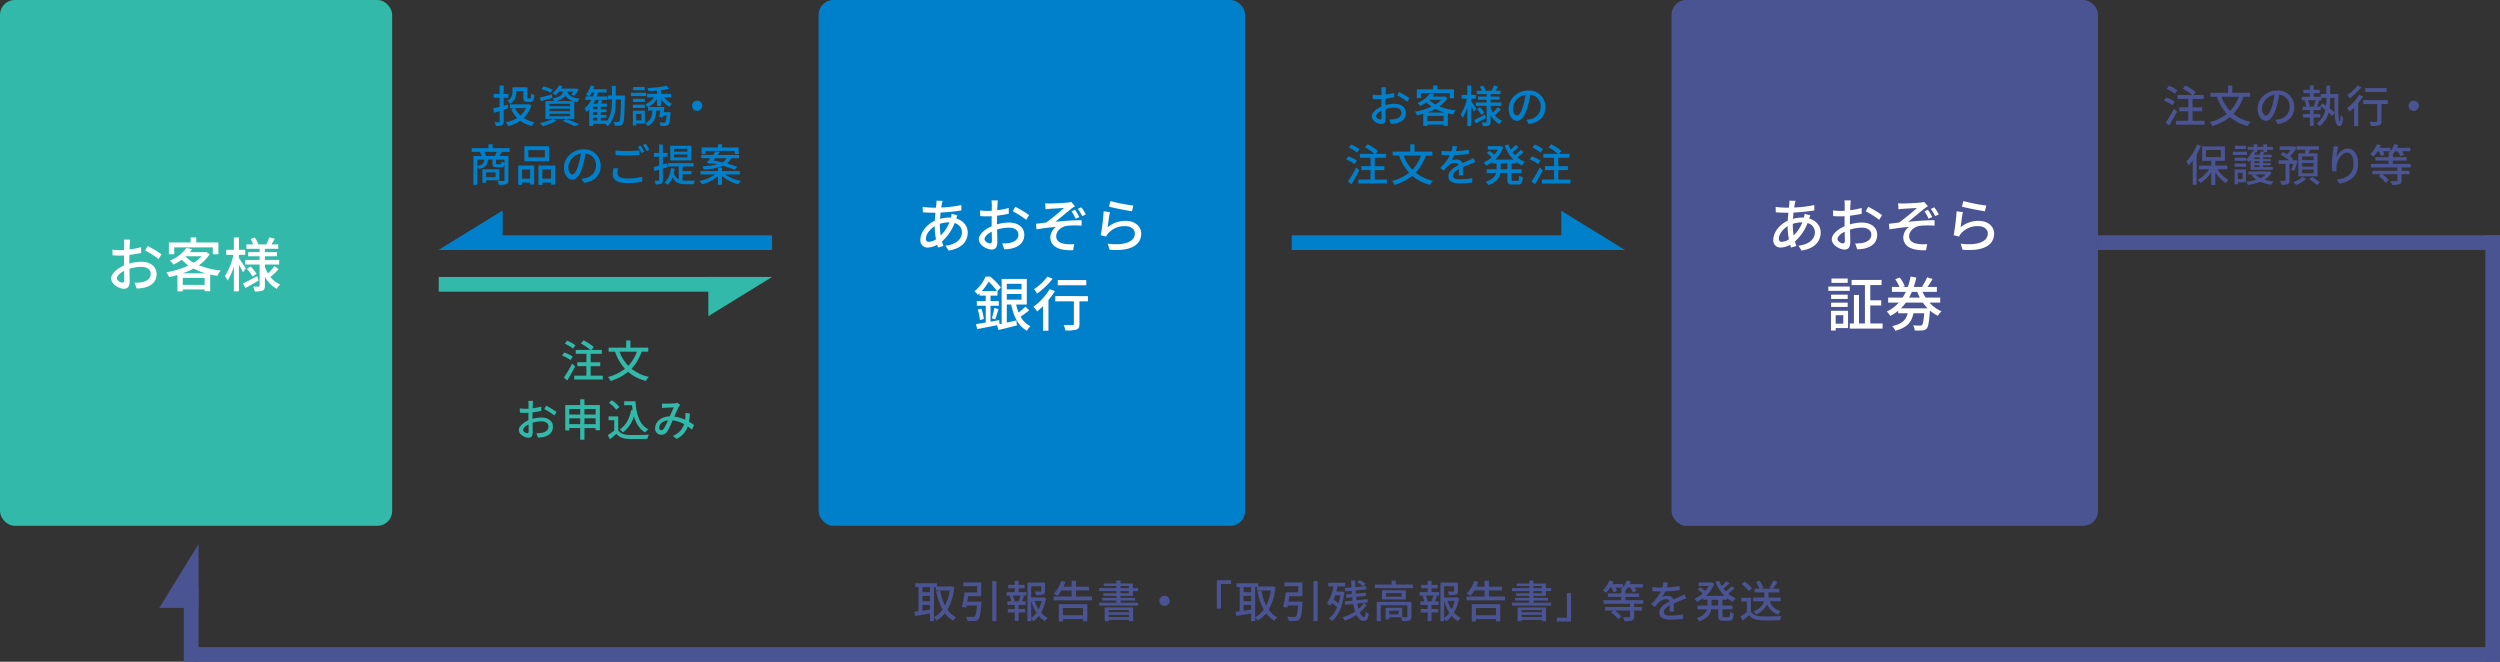
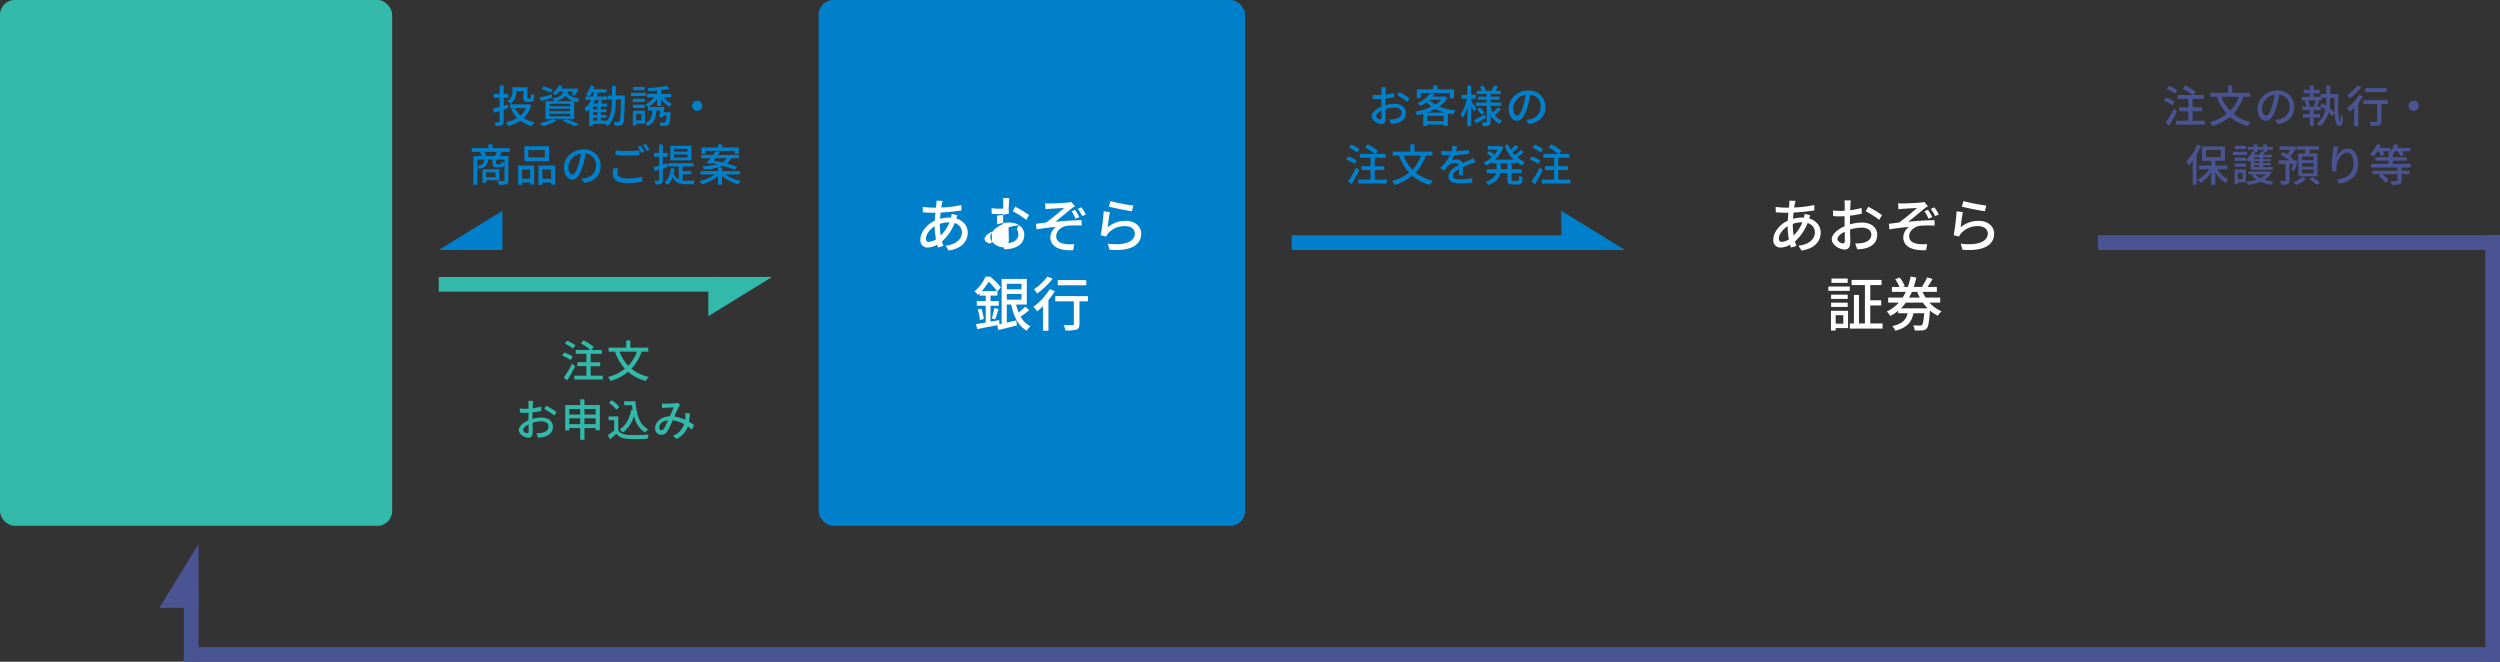
<svg xmlns="http://www.w3.org/2000/svg" width="1020" height="270" viewBox="0 0 1020 270">
  <rect x="0" y="0" width="1020" height="270" fill="#333333" stroke="none" />
  <defs>
    <style>.a,.g{fill:#32b9a9;}.b,.f{fill:#0080cb;}.c,.e{fill:#4b5493;}.d{fill:#fff;}.d,.e,.f,.g{stroke:rgba(0,0,0,0);}</style>
  </defs>
  <g transform="translate(-173 -483)">
    <rect class="a" width="160" height="214.531" rx="6" transform="translate(173 483)" />
    <rect class="b" width="174" height="214.531" rx="6" transform="translate(507 483)" />
-     <rect class="c" width="174" height="214.531" rx="6" transform="translate(855 483)" />
-     <path class="d" d="M6.912-1.7C6.1-1.7,4.7-2.52,4.7-3.456c0-.96,1.2-2.16,2.928-3,.024,1.536.072,2.9.072,3.648C7.7-2.016,7.416-1.7,6.912-1.7Zm2.856-8.568c0-.84.024-1.776.048-2.736a47.158,47.158,0,0,0,4.776-.792l-.048-2.352a28.9,28.9,0,0,1-4.68.912c.048-.84.072-1.608.1-2.184s.1-1.368.144-1.824H7.512a15.2,15.2,0,0,1,.144,1.872c0,.432-.024,1.3-.024,2.376-.576.024-1.128.048-1.632.048a23.593,23.593,0,0,1-3.144-.192l.072,2.3c.936.1,2.064.12,3.12.12.456,0,.984-.024,1.56-.072-.024.888-.024,1.776-.024,2.616v1.488C4.776-7.464,2.352-5.376,2.352-3.36c0,2.3,3.168,4.176,5.232,4.176,1.392,0,2.328-.72,2.328-3.24,0-.936-.072-2.928-.1-4.9a15.931,15.931,0,0,1,4.872-.792c2.16,0,3.816,1.008,3.816,2.832,0,2.016-1.752,3.072-3.744,3.432A15.9,15.9,0,0,1,11.9-1.68l.864,2.4a15.916,15.916,0,0,0,3-.336c3.5-.84,5.136-2.808,5.136-5.64C20.9-8.3,18.24-10.2,14.712-10.2a18.324,18.324,0,0,0-4.944.744ZM16.2-14.808a35.185,35.185,0,0,1,5.5,3.5l1.176-1.92a43.882,43.882,0,0,0-5.616-3.408Zm11.88-1.248H43.824v2.784H46.1v-4.8H37.08v-2.064H34.8v2.064H25.9v4.8H28.08ZM31.536-5.472a30.779,30.779,0,0,0,4.44-1.968A27.577,27.577,0,0,0,40.92-5.472Zm.048,4.7V-3.624h8.9V-.768Zm1.272-11.664H39.24A14.987,14.987,0,0,1,36-9.816a13.627,13.627,0,0,1-3.288-2.5Zm8.256-1.8-.408.1h-6.24q.5-.612.936-1.224l-2.352-.48a14.872,14.872,0,0,1-6.792,5.16,6.524,6.524,0,0,1,1.488,1.656,19.107,19.107,0,0,0,3.384-2.016,16.244,16.244,0,0,0,2.76,2.352,34.439,34.439,0,0,1-9,2.784,7.956,7.956,0,0,1,1.1,1.968c1.128-.24,2.28-.5,3.408-.84V1.872h2.184V1.1h8.9v.72h2.28V-4.992c.936.216,1.9.408,2.88.552a10.925,10.925,0,0,1,1.44-2.16,33.292,33.292,0,0,1-8.952-2.184,15.638,15.638,0,0,0,4.44-4.536Zm16.176,6.72c-.384-.624-2.16-3.312-2.808-4.176v-1.32h2.568v-2.064H54.48v-5.064H52.416v5.064H49.3v2.064h2.928A25.6,25.6,0,0,1,48.792-4.44a11.3,11.3,0,0,1,1.056,1.92,22.39,22.39,0,0,0,2.568-5.76V1.872H54.48V-9.048C55.1-7.92,55.8-6.624,56.112-5.88ZM61.92-4.344c-2.136,1.152-4.3,2.3-5.784,2.976L57.144.5C58.728-.36,60.7-1.464,62.5-2.52ZM57.72-7.3a19.754,19.754,0,0,1,2.328,3.12L61.68-5.3a18.208,18.208,0,0,0-2.424-3Zm9.72,3.24A30.18,30.18,0,0,0,70.68-7.2l-1.7-1.2a21.613,21.613,0,0,1-2.664,2.952,16.281,16.281,0,0,1-1.224-2.616V-9.072H70.9v-1.872H65.088v-1.488h4.9v-1.7h-4.9V-15.48h5.448v-1.8H67.728c.432-.672.912-1.488,1.392-2.3l-2.232-.6a20.356,20.356,0,0,1-1.248,2.9H62.112l.264-.1a12.149,12.149,0,0,0-1.392-2.712l-1.752.6a17.038,17.038,0,0,1,1.08,2.208h-2.76v1.8h5.376v1.344h-4.7v1.7h4.7v1.488h-5.88v1.872h5.88V-.456c0,.288-.1.384-.384.384-.312.024-1.3.024-2.232-.024a8.045,8.045,0,0,1,.6,2.016,8.375,8.375,0,0,0,3.264-.36c.7-.36.912-.936.912-2.016V-4.128A11.956,11.956,0,0,0,69.936.84a8.581,8.581,0,0,1,1.392-1.8A10.03,10.03,0,0,1,67.08-4.32Z" transform="translate(216 600)" />
-     <path class="d" d="M-37.536-9.672a12.359,12.359,0,0,1,3.768-.624h.144a15.542,15.542,0,0,1-3.552,5.352,24.771,24.771,0,0,1-.36-4.152ZM-42-2.328c-.84,0-1.224-.432-1.224-1.32,0-1.656,1.488-3.768,3.576-5.064A29.752,29.752,0,0,0-39.12-3.36,5.692,5.692,0,0,1-42-2.328Zm9.264-11.424A8.956,8.956,0,0,1-33-12.216a6.068,6.068,0,0,0-.672-.024,15.339,15.339,0,0,0-3.792.528c.072-.888.144-1.752.216-2.568a76.825,76.825,0,0,0,8.5-.864l-.024-2.208a44.9,44.9,0,0,1-8.208,1.008c.1-.576.192-1.128.288-1.584a11.137,11.137,0,0,1,.288-1.128l-2.5-.072a11.49,11.49,0,0,1-.048,1.248l-.168,1.608h-1.3a37.812,37.812,0,0,1-4.128-.312l.072,2.208c1.008.072,2.856.168,3.984.168h1.152c-.1,1.032-.192,2.136-.24,3.24-3.288,1.512-5.9,4.7-5.9,7.752A2.872,2.872,0,0,0-42.48,0a8.357,8.357,0,0,0,3.864-1.152c.1.408.216.792.336,1.152L-36.1-.648c-.192-.576-.384-1.2-.552-1.848a19.152,19.152,0,0,0,5.136-7.488,3.909,3.909,0,0,1,3,3.72c0,2.76-2.3,5.016-6.72,5.5l1.272,1.992c5.64-.888,7.8-3.984,7.8-7.368,0-2.688-1.8-4.848-4.68-5.712.144-.432.312-1.008.456-1.32ZM-17.088-1.7C-17.9-1.7-19.3-2.52-19.3-3.456c0-.96,1.2-2.16,2.928-3,.024,1.536.072,2.9.072,3.648C-16.3-2.016-16.584-1.7-17.088-1.7Zm2.856-8.568c0-.84.024-1.776.048-2.736A47.158,47.158,0,0,0-9.408-13.8l-.048-2.352a28.9,28.9,0,0,1-4.68.912c.048-.84.072-1.608.1-2.184s.1-1.368.144-1.824h-2.592a15.2,15.2,0,0,1,.144,1.872c0,.432-.024,1.3-.024,2.376-.576.024-1.128.048-1.632.048a23.593,23.593,0,0,1-3.144-.192l.072,2.3c.936.1,2.064.12,3.12.12.456,0,.984-.024,1.56-.072-.024.888-.024,1.776-.024,2.616v1.488c-2.808,1.224-5.232,3.312-5.232,5.328,0,2.3,3.168,4.176,5.232,4.176,1.392,0,2.328-.72,2.328-3.24,0-.936-.072-2.928-.1-4.9a15.931,15.931,0,0,1,4.872-.792C-7.152-8.112-5.5-7.1-5.5-5.28c0,2.016-1.752,3.072-3.744,3.432A15.9,15.9,0,0,1-12.1-1.68l.864,2.4a15.916,15.916,0,0,0,3-.336c3.5-.84,5.136-2.808,5.136-5.64C-3.1-8.3-5.76-10.2-9.288-10.2a18.324,18.324,0,0,0-4.944.744ZM-7.8-14.808a35.185,35.185,0,0,1,5.5,3.5l1.176-1.92a43.882,43.882,0,0,0-5.616-3.408Zm25.416-.6-1.44.624a18.641,18.641,0,0,1,1.68,3.024l1.512-.672A24.942,24.942,0,0,0,17.616-15.408Zm2.592-1.008-1.44.648a18.171,18.171,0,0,1,1.776,2.952l1.488-.7A24.049,24.049,0,0,0,20.208-16.416ZM5.448-18.072l.12,2.448c.6-.072,1.344-.144,1.968-.192.984-.072,4.584-.264,5.592-.336A87.742,87.742,0,0,1,5.808-10.2c-1.224.144-2.856.36-4.128.5L1.9-7.416c2.64-.456,5.592-.816,7.968-1.008A5.518,5.518,0,0,0,7.536-4.272c0,3.768,3.36,5.616,9.288,5.352l.48-2.472a19.117,19.117,0,0,1-3.48-.048C11.664-1.728,9.936-2.5,9.936-4.656c0-2.112,2.088-3.864,4.32-4.2A34.832,34.832,0,0,1,20.3-8.928V-11.16c-3.168,0-7.3.288-10.728.648,1.8-1.416,4.752-3.888,6.48-5.3a14.648,14.648,0,0,1,1.536-1.056L16.08-18.624a5.534,5.534,0,0,1-1.464.264c-1.392.168-6.1.384-7.1.384A18.345,18.345,0,0,1,5.448-18.072ZM31.464-16.68c1.824.48,7.056,1.56,9.384,1.872l.552-2.328a68.886,68.886,0,0,1-9.336-1.824Zm.384,2.232L29.3-14.784a88.366,88.366,0,0,1-1.2,9.768l2.208.528A5.437,5.437,0,0,1,31.1-5.76a8.918,8.918,0,0,1,7.008-2.976c2.28,0,3.912,1.224,3.912,2.976,0,3.144-3.72,5.112-11.064,4.176L31.7.888c9.264.768,12.912-2.3,12.912-6.6,0-2.808-2.448-5.184-6.312-5.184A11.472,11.472,0,0,0,30.936-8.3C31.128-9.768,31.536-12.96,31.848-14.448ZM-10.224,18.944h6v2.328h-6Zm6-4.152v2.256h-6V14.792Zm-16.2,2.952a22.323,22.323,0,0,0,2.808-3.816,27.536,27.536,0,0,1,3.36,3.816ZM-2.64,24.1A25.731,25.731,0,0,1-5.4,26.5,19.887,19.887,0,0,1-6.408,23.24h4.344V12.8H-12.336V31.088l-.864.168-.12-1.656c-1.176.216-2.376.432-3.552.648v-6.5h3.384v-1.92h-3.384V19.616h2.832v-1.8l1.368-1.584a28.358,28.358,0,0,0-4.32-4.368h-1.9a16.537,16.537,0,0,1-4.536,6,6.772,6.772,0,0,1,1.392,1.464c.24-.216.48-.432.7-.648v.936h2.52v2.208h-3.648v1.92h3.648v6.84c-1.512.264-2.88.48-3.984.648l.5,2.04c2.232-.432,5.232-1.008,8.136-1.584l.528,1.944c2.184-.5,4.944-1.2,7.536-1.848l-.216-2.064c-1.32.312-2.664.624-3.912.888V23.24h1.8c1.008,4.92,2.88,8.784,6.408,10.7A7.231,7.231,0,0,1-.576,32.1a9.137,9.137,0,0,1-4.008-3.912A38.435,38.435,0,0,0-1.1,25.592Zm-19.44,1.2a20.165,20.165,0,0,1,.888,4.3l1.584-.456a19.3,19.3,0,0,0-.984-4.224Zm7.128,3.984c.408-1.056.912-2.736,1.368-4.152l-1.7-.48a40.235,40.235,0,0,1-1.056,4.224ZM22.2,13.256H10.56v2.136H22.2ZM6.336,11.84A21.717,21.717,0,0,1,.864,17a10.2,10.2,0,0,1,1.272,1.8,31.674,31.674,0,0,0,6.336-6.072Zm.936,5.136a25.473,25.473,0,0,1-6.648,7.2,12.371,12.371,0,0,1,1.536,1.9,31.766,31.766,0,0,0,2.376-2.16V33.944H6.768V21.44a32.385,32.385,0,0,0,2.616-3.672Zm15.6,2.832H9.552v2.136h7.584V31.16c0,.336-.144.456-.6.456-.432.024-2.04.024-3.576-.024a8.953,8.953,0,0,1,.72,2.232,15,15,0,0,0,4.536-.36c.912-.36,1.2-1.008,1.2-2.28v-9.24h3.456Z" transform="translate(594 584)" />
+     <path class="d" d="M-37.536-9.672a12.359,12.359,0,0,1,3.768-.624h.144a15.542,15.542,0,0,1-3.552,5.352,24.771,24.771,0,0,1-.36-4.152ZM-42-2.328c-.84,0-1.224-.432-1.224-1.32,0-1.656,1.488-3.768,3.576-5.064A29.752,29.752,0,0,0-39.12-3.36,5.692,5.692,0,0,1-42-2.328Zm9.264-11.424A8.956,8.956,0,0,1-33-12.216a6.068,6.068,0,0,0-.672-.024,15.339,15.339,0,0,0-3.792.528c.072-.888.144-1.752.216-2.568a76.825,76.825,0,0,0,8.5-.864l-.024-2.208a44.9,44.9,0,0,1-8.208,1.008c.1-.576.192-1.128.288-1.584a11.137,11.137,0,0,1,.288-1.128l-2.5-.072a11.49,11.49,0,0,1-.048,1.248l-.168,1.608h-1.3a37.812,37.812,0,0,1-4.128-.312l.072,2.208c1.008.072,2.856.168,3.984.168h1.152c-.1,1.032-.192,2.136-.24,3.24-3.288,1.512-5.9,4.7-5.9,7.752A2.872,2.872,0,0,0-42.48,0a8.357,8.357,0,0,0,3.864-1.152c.1.408.216.792.336,1.152L-36.1-.648c-.192-.576-.384-1.2-.552-1.848a19.152,19.152,0,0,0,5.136-7.488,3.909,3.909,0,0,1,3,3.72c0,2.76-2.3,5.016-6.72,5.5l1.272,1.992c5.64-.888,7.8-3.984,7.8-7.368,0-2.688-1.8-4.848-4.68-5.712.144-.432.312-1.008.456-1.32ZM-17.088-1.7C-17.9-1.7-19.3-2.52-19.3-3.456c0-.96,1.2-2.16,2.928-3,.024,1.536.072,2.9.072,3.648C-16.3-2.016-16.584-1.7-17.088-1.7Zm2.856-8.568c0-.84.024-1.776.048-2.736A47.158,47.158,0,0,0-9.408-13.8l-.048-2.352c.048-.84.072-1.608.1-2.184s.1-1.368.144-1.824h-2.592a15.2,15.2,0,0,1,.144,1.872c0,.432-.024,1.3-.024,2.376-.576.024-1.128.048-1.632.048a23.593,23.593,0,0,1-3.144-.192l.072,2.3c.936.1,2.064.12,3.12.12.456,0,.984-.024,1.56-.072-.024.888-.024,1.776-.024,2.616v1.488c-2.808,1.224-5.232,3.312-5.232,5.328,0,2.3,3.168,4.176,5.232,4.176,1.392,0,2.328-.72,2.328-3.24,0-.936-.072-2.928-.1-4.9a15.931,15.931,0,0,1,4.872-.792C-7.152-8.112-5.5-7.1-5.5-5.28c0,2.016-1.752,3.072-3.744,3.432A15.9,15.9,0,0,1-12.1-1.68l.864,2.4a15.916,15.916,0,0,0,3-.336c3.5-.84,5.136-2.808,5.136-5.64C-3.1-8.3-5.76-10.2-9.288-10.2a18.324,18.324,0,0,0-4.944.744ZM-7.8-14.808a35.185,35.185,0,0,1,5.5,3.5l1.176-1.92a43.882,43.882,0,0,0-5.616-3.408Zm25.416-.6-1.44.624a18.641,18.641,0,0,1,1.68,3.024l1.512-.672A24.942,24.942,0,0,0,17.616-15.408Zm2.592-1.008-1.44.648a18.171,18.171,0,0,1,1.776,2.952l1.488-.7A24.049,24.049,0,0,0,20.208-16.416ZM5.448-18.072l.12,2.448c.6-.072,1.344-.144,1.968-.192.984-.072,4.584-.264,5.592-.336A87.742,87.742,0,0,1,5.808-10.2c-1.224.144-2.856.36-4.128.5L1.9-7.416c2.64-.456,5.592-.816,7.968-1.008A5.518,5.518,0,0,0,7.536-4.272c0,3.768,3.36,5.616,9.288,5.352l.48-2.472a19.117,19.117,0,0,1-3.48-.048C11.664-1.728,9.936-2.5,9.936-4.656c0-2.112,2.088-3.864,4.32-4.2A34.832,34.832,0,0,1,20.3-8.928V-11.16c-3.168,0-7.3.288-10.728.648,1.8-1.416,4.752-3.888,6.48-5.3a14.648,14.648,0,0,1,1.536-1.056L16.08-18.624a5.534,5.534,0,0,1-1.464.264c-1.392.168-6.1.384-7.1.384A18.345,18.345,0,0,1,5.448-18.072ZM31.464-16.68c1.824.48,7.056,1.56,9.384,1.872l.552-2.328a68.886,68.886,0,0,1-9.336-1.824Zm.384,2.232L29.3-14.784a88.366,88.366,0,0,1-1.2,9.768l2.208.528A5.437,5.437,0,0,1,31.1-5.76a8.918,8.918,0,0,1,7.008-2.976c2.28,0,3.912,1.224,3.912,2.976,0,3.144-3.72,5.112-11.064,4.176L31.7.888c9.264.768,12.912-2.3,12.912-6.6,0-2.808-2.448-5.184-6.312-5.184A11.472,11.472,0,0,0,30.936-8.3C31.128-9.768,31.536-12.96,31.848-14.448ZM-10.224,18.944h6v2.328h-6Zm6-4.152v2.256h-6V14.792Zm-16.2,2.952a22.323,22.323,0,0,0,2.808-3.816,27.536,27.536,0,0,1,3.36,3.816ZM-2.64,24.1A25.731,25.731,0,0,1-5.4,26.5,19.887,19.887,0,0,1-6.408,23.24h4.344V12.8H-12.336V31.088l-.864.168-.12-1.656c-1.176.216-2.376.432-3.552.648v-6.5h3.384v-1.92h-3.384V19.616h2.832v-1.8l1.368-1.584a28.358,28.358,0,0,0-4.32-4.368h-1.9a16.537,16.537,0,0,1-4.536,6,6.772,6.772,0,0,1,1.392,1.464c.24-.216.48-.432.7-.648v.936h2.52v2.208h-3.648v1.92h3.648v6.84c-1.512.264-2.88.48-3.984.648l.5,2.04c2.232-.432,5.232-1.008,8.136-1.584l.528,1.944c2.184-.5,4.944-1.2,7.536-1.848l-.216-2.064c-1.32.312-2.664.624-3.912.888V23.24h1.8c1.008,4.92,2.88,8.784,6.408,10.7A7.231,7.231,0,0,1-.576,32.1a9.137,9.137,0,0,1-4.008-3.912A38.435,38.435,0,0,0-1.1,25.592Zm-19.44,1.2a20.165,20.165,0,0,1,.888,4.3l1.584-.456a19.3,19.3,0,0,0-.984-4.224Zm7.128,3.984c.408-1.056.912-2.736,1.368-4.152l-1.7-.48a40.235,40.235,0,0,1-1.056,4.224ZM22.2,13.256H10.56v2.136H22.2ZM6.336,11.84A21.717,21.717,0,0,1,.864,17a10.2,10.2,0,0,1,1.272,1.8,31.674,31.674,0,0,0,6.336-6.072Zm.936,5.136a25.473,25.473,0,0,1-6.648,7.2,12.371,12.371,0,0,1,1.536,1.9,31.766,31.766,0,0,0,2.376-2.16V33.944H6.768V21.44a32.385,32.385,0,0,0,2.616-3.672Zm15.6,2.832H9.552v2.136h7.584V31.16c0,.336-.144.456-.6.456-.432.024-2.04.024-3.576-.024a8.953,8.953,0,0,1,.72,2.232,15,15,0,0,0,4.536-.36c.912-.36,1.2-1.008,1.2-2.28v-9.24h3.456Z" transform="translate(594 584)" />
    <path class="d" d="M-37.536-9.672a12.359,12.359,0,0,1,3.768-.624h.144a15.542,15.542,0,0,1-3.552,5.352,24.771,24.771,0,0,1-.36-4.152ZM-42-2.328c-.84,0-1.224-.432-1.224-1.32,0-1.656,1.488-3.768,3.576-5.064A29.752,29.752,0,0,0-39.12-3.36,5.692,5.692,0,0,1-42-2.328Zm9.264-11.424A8.956,8.956,0,0,1-33-12.216a6.068,6.068,0,0,0-.672-.024,15.339,15.339,0,0,0-3.792.528c.072-.888.144-1.752.216-2.568a76.825,76.825,0,0,0,8.5-.864l-.024-2.208a44.9,44.9,0,0,1-8.208,1.008c.1-.576.192-1.128.288-1.584a11.137,11.137,0,0,1,.288-1.128l-2.5-.072a11.49,11.49,0,0,1-.048,1.248l-.168,1.608h-1.3a37.812,37.812,0,0,1-4.128-.312l.072,2.208c1.008.072,2.856.168,3.984.168h1.152c-.1,1.032-.192,2.136-.24,3.24-3.288,1.512-5.9,4.7-5.9,7.752A2.872,2.872,0,0,0-42.48,0a8.357,8.357,0,0,0,3.864-1.152c.1.408.216.792.336,1.152L-36.1-.648c-.192-.576-.384-1.2-.552-1.848a19.152,19.152,0,0,0,5.136-7.488,3.909,3.909,0,0,1,3,3.72c0,2.76-2.3,5.016-6.72,5.5l1.272,1.992c5.64-.888,7.8-3.984,7.8-7.368,0-2.688-1.8-4.848-4.68-5.712.144-.432.312-1.008.456-1.32ZM-17.088-1.7C-17.9-1.7-19.3-2.52-19.3-3.456c0-.96,1.2-2.16,2.928-3,.024,1.536.072,2.9.072,3.648C-16.3-2.016-16.584-1.7-17.088-1.7Zm2.856-8.568c0-.84.024-1.776.048-2.736A47.158,47.158,0,0,0-9.408-13.8l-.048-2.352a28.9,28.9,0,0,1-4.68.912c.048-.84.072-1.608.1-2.184s.1-1.368.144-1.824h-2.592a15.2,15.2,0,0,1,.144,1.872c0,.432-.024,1.3-.024,2.376-.576.024-1.128.048-1.632.048a23.593,23.593,0,0,1-3.144-.192l.072,2.3c.936.1,2.064.12,3.12.12.456,0,.984-.024,1.56-.072-.024.888-.024,1.776-.024,2.616v1.488c-2.808,1.224-5.232,3.312-5.232,5.328,0,2.3,3.168,4.176,5.232,4.176,1.392,0,2.328-.72,2.328-3.24,0-.936-.072-2.928-.1-4.9a15.931,15.931,0,0,1,4.872-.792C-7.152-8.112-5.5-7.1-5.5-5.28c0,2.016-1.752,3.072-3.744,3.432A15.9,15.9,0,0,1-12.1-1.68l.864,2.4a15.916,15.916,0,0,0,3-.336c3.5-.84,5.136-2.808,5.136-5.64C-3.1-8.3-5.76-10.2-9.288-10.2a18.324,18.324,0,0,0-4.944.744ZM-7.8-14.808a35.185,35.185,0,0,1,5.5,3.5l1.176-1.92a43.882,43.882,0,0,0-5.616-3.408Zm25.416-.6-1.44.624a18.641,18.641,0,0,1,1.68,3.024l1.512-.672A24.942,24.942,0,0,0,17.616-15.408Zm2.592-1.008-1.44.648a18.171,18.171,0,0,1,1.776,2.952l1.488-.7A24.049,24.049,0,0,0,20.208-16.416ZM5.448-18.072l.12,2.448c.6-.072,1.344-.144,1.968-.192.984-.072,4.584-.264,5.592-.336A87.742,87.742,0,0,1,5.808-10.2c-1.224.144-2.856.36-4.128.5L1.9-7.416c2.64-.456,5.592-.816,7.968-1.008A5.518,5.518,0,0,0,7.536-4.272c0,3.768,3.36,5.616,9.288,5.352l.48-2.472a19.117,19.117,0,0,1-3.48-.048C11.664-1.728,9.936-2.5,9.936-4.656c0-2.112,2.088-3.864,4.32-4.2A34.832,34.832,0,0,1,20.3-8.928V-11.16c-3.168,0-7.3.288-10.728.648,1.8-1.416,4.752-3.888,6.48-5.3a14.648,14.648,0,0,1,1.536-1.056L16.08-18.624a5.534,5.534,0,0,1-1.464.264c-1.392.168-6.1.384-7.1.384A18.345,18.345,0,0,1,5.448-18.072ZM31.464-16.68c1.824.48,7.056,1.56,9.384,1.872l.552-2.328a68.886,68.886,0,0,1-9.336-1.824Zm.384,2.232L29.3-14.784a88.366,88.366,0,0,1-1.2,9.768l2.208.528A5.437,5.437,0,0,1,31.1-5.76a8.918,8.918,0,0,1,7.008-2.976c2.28,0,3.912,1.224,3.912,2.976,0,3.144-3.72,5.112-11.064,4.176L31.7.888c9.264.768,12.912-2.3,12.912-6.6,0-2.808-2.448-5.184-6.312-5.184A11.472,11.472,0,0,0,30.936-8.3C31.128-9.768,31.536-12.96,31.848-14.448Zm-46.992,27.1h-6.624v1.752h6.624Zm-1.8,14.952v3.456h-3.1V27.608Zm1.944-1.8h-6.96v8.064h1.92V32.84H-15Zm-6.912-1.584h6.768V22.5h-6.768Zm6.768-4.992h-6.768V20.96h6.768Zm-7.9-1.56H-14.3V15.9H-23.04Zm17.112,13.3V23.624h4.464V21.512H-5.928V15.32H-1.32V13.208H-13.536V15.32h5.424V30.968h-2.424V19.328H-12.6v11.64h-1.68V33.08H-.912V30.968ZM6.576,24.8a18.443,18.443,0,0,0,2.016-2.328h6.936a20.207,20.207,0,0,0,1.92,2.328Zm6.648-6.72a19.058,19.058,0,0,0,1.08,2.352H9.888c.432-.768.792-1.536,1.152-2.352Zm9.384,4.392v-2.04H16.68a17.074,17.074,0,0,1-1.272-2.352H21.24V16.064H17.424a32.956,32.956,0,0,0,2.064-3.24l-2.208-.672a21.8,21.8,0,0,1-2.064,3.72l.576.192H11.808a38.774,38.774,0,0,0,1.056-3.816l-2.328-.432a30.671,30.671,0,0,1-1.128,4.248H7.272l.864-.336a14.853,14.853,0,0,0-2.04-3.48l-1.848.672a16.412,16.412,0,0,1,1.728,3.144H2.9V18.08H8.568a20.251,20.251,0,0,1-1.3,2.352h-5.9v2.04H5.712A15.78,15.78,0,0,1,.816,26.1a9.17,9.17,0,0,1,1.416,1.8,17.13,17.13,0,0,0,3.24-2.112v1.032h3.84c-.576,2.472-1.92,4.248-6.288,5.232a6.578,6.578,0,0,1,1.272,1.9c5.064-1.368,6.72-3.744,7.368-7.128H16.08c-.24,3.072-.528,4.416-.912,4.776-.216.216-.432.24-.864.24-.456,0-1.584,0-2.76-.1a5.086,5.086,0,0,1,.672,2.088A25.852,25.852,0,0,0,15.36,33.8a2.372,2.372,0,0,0,1.728-.768c.648-.7,1.008-2.64,1.32-7.32v-.024a13.778,13.778,0,0,0,3.24,2.136,8.259,8.259,0,0,1,1.488-1.8,14.181,14.181,0,0,1-4.9-3.552Z" transform="translate(942 584)" />
    <path class="e" d="M-49.68-13.122a12.532,12.532,0,0,0-3.42-1.872L-54-13.77a14.664,14.664,0,0,1,3.33,2Zm-1.08,4.608a14.664,14.664,0,0,0-3.492-1.674l-.864,1.278A15.422,15.422,0,0,1-51.66-7.092Zm-.252,2.88A50.917,50.917,0,0,1-54.4.072l1.422,1.116c1.062-1.692,2.25-3.834,3.186-5.706Zm7.56,4.9v-3.87h3.906v-1.6h-3.906V-9.648H-38.9v-1.584h-4.248l.972-1.17a18.375,18.375,0,0,0-4.194-2.736l-1.08,1.278a19.1,19.1,0,0,1,3.834,2.628h-5.922v1.584h4.356V-6.21h-3.708v1.6h3.708v3.87h-4.968v1.6H-38.5v-1.6Zm18.864-9.792A15.926,15.926,0,0,1-28.1-4.77a16.32,16.32,0,0,1-3.582-5.76Zm4.644,0v-1.62h-7.29V-15.1h-1.71v2.952h-7.182v1.62h2.61a20.413,20.413,0,0,0,4.05,7A18.715,18.715,0,0,1-36.4-.18a8.737,8.737,0,0,1,1.062,1.638,20.736,20.736,0,0,0,7.146-3.744,17.616,17.616,0,0,0,7.272,3.708A9.064,9.064,0,0,1-19.71-.234a16.8,16.8,0,0,1-7.074-3.348,19.322,19.322,0,0,0,4.158-6.948Zm6.48,7.686c-.72,0-1.638-.936-1.638-2.988a5.975,5.975,0,0,1,5.076-5.508A24.7,24.7,0,0,1-11-6.75C-11.826-4-12.69-2.844-13.464-2.844ZM-8.676.594c4.356-.612,6.75-3.2,6.75-6.93a6.606,6.606,0,0,0-7-6.732c-4.464,0-7.974,3.438-7.974,7.4C-16.9-2.7-15.282-.7-13.518-.7c1.782,0,3.258-2.034,4.338-5.67a40.8,40.8,0,0,0,1.062-5A4.714,4.714,0,0,1-3.834-6.408,5.12,5.12,0,0,1-8.154-1.35,10.094,10.094,0,0,1-9.738-1.1ZM11.178-9.684a25.526,25.526,0,0,1-.144,2.808q-.783-.54-1.512-.972L8.64-6.678l.252.162H7.29c.324-.648.648-1.512.972-2.34l-.846-.216H9.18V-10.08h2ZM6.8-9.072a18.677,18.677,0,0,1-.81,2.394l.54.162H3.87l.522-.162a9.922,9.922,0,0,0-.774-2.394Zm5.922-2.574v-3.438H11.178v3.438h-2.3v1.152h-2.9V-11.97H8.46v-1.4H5.976V-15.12H4.41v1.746H1.818v1.4H4.41v1.476H1.116v1.422H3.168l-.882.234a9.52,9.52,0,0,1,.72,2.322H1.422v1.44H4.41v1.6H1.6v1.422H4.41v3.42H5.976v-3.42H8.64V-3.474H5.976v-1.6H8.91V-6.5c.594.378,1.224.828,1.836,1.3A9.523,9.523,0,0,1,7.2.4,8.424,8.424,0,0,1,8.5,1.44a10.416,10.416,0,0,0,3.6-5.526A12.329,12.329,0,0,1,13.554-2.61l.972-1.35a13.514,13.514,0,0,0-2.052-1.872,25.855,25.855,0,0,0,.252-3.834v-.414h1.746C14.436-4.14,14.4.72,16.128,1.35c1.008.4,1.71-.288,1.818-3.42A7.288,7.288,0,0,1,16.974-3.2,12.31,12.31,0,0,1,16.74-.27c-.846-.252-.774-5.634-.666-11.376Zm23-2.412H27v1.6h8.73Zm-11.9-1.062a16.287,16.287,0,0,1-4.1,3.87,7.653,7.653,0,0,1,.954,1.35,23.756,23.756,0,0,0,4.752-4.554Zm.7,3.852a19.1,19.1,0,0,1-4.986,5.4A9.278,9.278,0,0,1,20.7-4.446a23.825,23.825,0,0,0,1.782-1.62V1.458h1.674V-7.92a24.289,24.289,0,0,0,1.962-2.754Zm11.7,2.124h-9.99v1.6h5.688V-.63c0,.252-.108.342-.45.342-.324.018-1.53.018-2.682-.018a6.715,6.715,0,0,1,.54,1.674,11.249,11.249,0,0,0,3.4-.27c.684-.27.9-.756.9-1.71v-6.93h2.592Zm8.478,2.3A2.09,2.09,0,0,0,46.8-4.752,2.09,2.09,0,0,0,48.888-6.84,2.09,2.09,0,0,0,46.8-8.928,2.09,2.09,0,0,0,44.712-6.84ZM-41.58,8.952a19.234,19.234,0,0,1-4.392,6.894,9.907,9.907,0,0,1,.936,1.692,19.221,19.221,0,0,0,1.674-2v9.846h1.584V13.11a32.433,32.433,0,0,0,1.764-3.654Zm3.618,2.25H-31.9v2.9h-6.066Zm8.676,7.866V17.556h-4.86V15.594h3.924V9.726h-9.306v5.868h3.708v1.962h-4.968v1.512H-36.7a13.2,13.2,0,0,1-4.662,4.284,7.381,7.381,0,0,1,1.152,1.332,14.646,14.646,0,0,0,4.392-4.356V25.44h1.674v-5.2A15.451,15.451,0,0,0-29.97,24.72a7.481,7.481,0,0,1,1.17-1.332,13.379,13.379,0,0,1-4.446-4.32Zm7.614-9.576h-4.482v1.314h4.482Zm.5,2.376H-27V13.2h5.832ZM-23,20.49v2.592h-1.962V20.49Zm1.35-1.35H-26.3v6.048h1.332V24.4h3.312Zm-4.608-1.116h4.626V16.71h-4.626Zm0-3.708v1.3h4.626v-1.3ZM-14.58,11.13v.828l-1.026-.18a9.9,9.9,0,0,1-.522,1.314h-2.16c.18-.342.342-.684.5-1.026h.792V11.13Zm-1.53,3.762h-2.16v-.7h2.16Zm0,1.638h-2.16v-.72h2.16Zm0,1.656h-2.16V17.43h2.16Zm-3.636,1.1h9.036v-1.1h-3.942V17.43h3.114v-.9h-3.114v-.72h3.114v-.918h-3.114v-.7h3.51v-1.1h-3.492c.18-.306.36-.666.54-1.026h1.044V11.13h2.376V9.924H-13.05V8.88h-1.53V9.924h-2.412V8.88h-1.494V9.924h-2.448V11.13h2.448v.738l-.648-.162a9.416,9.416,0,0,1-2.5,3.474,6.731,6.731,0,0,1,1.1.882,8.952,8.952,0,0,0,.792-.846Zm6.156,1.908a8.1,8.1,0,0,1-2.124,1.476,7.392,7.392,0,0,1-2.124-1.476Zm1.368-1.3-.27.054h-8.172v1.242h2.286l-.954.378a8.7,8.7,0,0,0,2.016,1.746,20.8,20.8,0,0,1-4.212.864,4.855,4.855,0,0,1,.684,1.278,22.328,22.328,0,0,0,5.076-1.314A17.15,17.15,0,0,0-11.3,25.4a5.563,5.563,0,0,1,.954-1.314,21.371,21.371,0,0,1-3.762-.792,8.025,8.025,0,0,0,2.862-2.9ZM5.94,15.324H1.26V13.83H5.94Zm0,2.682H1.26V16.494H5.94Zm0,2.682H1.26V19.176H5.94Zm-6.228-8.1v9.36h7.83v-9.36H4.032c.144-.468.306-.972.468-1.494H8.118V9.672H-.954v1.422h3.6c-.072.486-.18,1.008-.27,1.494Zm-1.62,7.056c.45-1.008.954-2.628,1.4-4.05l-1.044-.252-.234.054h-1.08l.432-.594a10.223,10.223,0,0,0-1.26-1.026,19.272,19.272,0,0,0,2.7-3.438l-1.026-.72-.306.09h-5.6v1.458h4.536A13.506,13.506,0,0,1-4.9,12.984c-.576-.342-1.17-.684-1.728-.954l-.882,1.1A19.429,19.429,0,0,1-4.05,15.4H-8.316V16.89h2.808v6.624c0,.2-.072.27-.306.27-.252.018-1.08.018-1.926,0a6.735,6.735,0,0,1,.5,1.584,7.016,7.016,0,0,0,2.61-.27c.594-.27.738-.738.738-1.566V16.89h1.53a24.359,24.359,0,0,1-.81,2.448Zm3.366,2.5A11.55,11.55,0,0,1-2.3,24.36a10.88,10.88,0,0,1,1.116,1.116A13.56,13.56,0,0,0,2.9,23.028Zm2.682.936A21.364,21.364,0,0,1,7.2,25.458L8.514,24.5A21.457,21.457,0,0,0,5.4,22.236Zm9.936-13.41c-.018.468-.072,1.08-.144,1.674a46.624,46.624,0,0,0-.54,5.742,21.48,21.48,0,0,0,.216,2.88l1.746-.126A8.066,8.066,0,0,1,15.3,17.79c.144-2.34,2.124-5.544,4.284-5.544,1.71,0,2.628,1.818,2.628,4.59,0,4.41-2.916,5.85-6.822,6.462l1.08,1.62c4.536-.828,7.65-3.114,7.65-8.082,0-3.834-1.8-6.228-4.23-6.228-2.142,0-3.87,1.908-4.644,3.546a31,31,0,0,1,.774-4.41Zm31.5,8.64V16.89h-7.29V15.522H43.9V14.136H38.286v-1.08h-.108a11.54,11.54,0,0,0,1.026-1.35h.99A11.608,11.608,0,0,1,41.4,13.722l1.44-.594a9.757,9.757,0,0,0-.846-1.422h3.438V10.32H40c.18-.378.342-.738.486-1.134l-1.62-.378a9.11,9.11,0,0,1-1.62,2.844V10.32H32.886c.18-.36.36-.72.5-1.1l-1.6-.414a10.97,10.97,0,0,1-2.772,4.086,9.9,9.9,0,0,1,1.386.954,13.264,13.264,0,0,0,1.692-2.142h.5a13.979,13.979,0,0,1,.792,1.962l1.44-.558a11.105,11.105,0,0,0-.576-1.4h2.934a6.077,6.077,0,0,1-.9.9,7.327,7.327,0,0,1,.7.45h-.432v1.08H31.14v1.386h5.418V16.89h-7.2v1.422H40.14v1.35H29.952V21.1h3.474l-.972.738a13.148,13.148,0,0,1,2.862,2.754l1.3-1.062a11.692,11.692,0,0,0-2.646-2.43H40.14V23.55c0,.252-.072.306-.4.324-.306.018-1.368.018-2.448-.018a6.156,6.156,0,0,1,.612,1.566,9.783,9.783,0,0,0,3.078-.27c.666-.234.882-.684.882-1.566V21.1h3.2v-1.44h-3.2v-1.35Z" transform="translate(1111 533)" />
-     <path class="e" d="M-168.948-12.474h.738v1.386h5.706a20,20,0,0,1-1.944,6.138,22.755,22.755,0,0,1-1.944-6.084l-1.62.324a25.354,25.354,0,0,0,2.556,7.4A10.255,10.255,0,0,1-168.948-.18Zm-4.7,9.666V-5.184h3.078V-3.24Zm3.078-9.666v2.088h-3.078v-2.088Zm-3.078,3.582h3.078v2.2h-3.078Zm11.9-3.888-.288.054h-5.706v-1.3h-8.82v1.548h1.314v9.882c-.63.072-1.188.162-1.692.216l.306,1.674c1.674-.27,3.888-.63,6.066-.99V1.386h1.62V-.09a6.469,6.469,0,0,1,1.044,1.3,12.329,12.329,0,0,0,3.438-2.988,11.317,11.317,0,0,0,3.384,3.024A6.373,6.373,0,0,1-159.93-.126a9.911,9.911,0,0,1-3.492-3.15,22.5,22.5,0,0,0,2.754-9.216Zm6.39,6.264c.126-.72.27-1.494.378-2.232h5.31v-5.634h-7.308v1.548h5.652v2.52h-5.112c-.252,1.908-.684,4.374-1.062,5.94l1.674.27.18-.864h4.266c-.234,2.862-.522,4.14-.918,4.482a1.14,1.14,0,0,1-.81.2c-.45,0-1.62-.018-2.754-.126a4.156,4.156,0,0,1,.612,1.746,20.45,20.45,0,0,0,2.808,0,2.072,2.072,0,0,0,1.584-.648c.63-.648.936-2.358,1.242-6.462a5.322,5.322,0,0,0,.072-.738Zm10.206-8.37V1.4h1.692v-16.29Zm11.376,8.226h-2.862l.594-.162a8.569,8.569,0,0,0-.7-2.16h3.114a21.875,21.875,0,0,1-.756,2.16Zm-.648-5.31h2.484v-1.4h-2.484v-1.692h-1.566v1.692h-2.646v1.4h2.646V-10.4h-3.294v1.422h1.926l-.738.2a8.075,8.075,0,0,1,.684,2.124h-1.566v1.44h2.988v1.692h-2.826v1.422h2.826V1.368h1.566V-2.106h2.7V-3.528h-2.7V-5.22h2.934V-6.66h-1.6c.288-.576.612-1.368.918-2.124l-.774-.2h1.674V-10.4h-3.15Zm5.148,5.112A18.61,18.61,0,0,0-127.134-2a9.044,9.044,0,0,1-2.142,2.16Zm4.284,0A14.48,14.48,0,0,1-126.27-3.4a15.507,15.507,0,0,1-1.6-3.456Zm.756-1.44-.27.072h-4.77v-4.608h4.086v1.908c0,.2-.072.252-.342.27s-1.224.018-2.25-.018a5.277,5.277,0,0,1,.5,1.44,9.039,9.039,0,0,0,2.862-.234c.63-.234.792-.666.792-1.44v-3.4h-7.164V1.422h1.512V.468a5.138,5.138,0,0,1,.918.972,10.316,10.316,0,0,0,2.2-2.142,9.868,9.868,0,0,0,2.484,2.124A6.644,6.644,0,0,1-122.562.09a8.706,8.706,0,0,1-2.682-2.142A17.579,17.579,0,0,0-123.21-7.92Zm16.11,4.356v2.97h-8.19v-2.97Zm-9.882,5.472h1.692V.576h8.19v.918h1.746V-5.49h-11.628Zm7-10.152v-2.484h5.328v-1.53h-5.328v-2.448h-1.764v2.448h-3.348c.288-.63.558-1.3.792-1.944l-1.674-.4a13.2,13.2,0,0,1-3.078,5.2c.414.216,1.17.666,1.53.9a15.561,15.561,0,0,0,1.6-2.232h4.176v2.484h-7.38v1.566h15.714V-8.622ZM-89.37-3.1v.9h-8.3v-.9Zm-8.3,2.9v-.954h8.3V-.2Zm-1.638,1.656h1.638V.918h8.3V1.44h1.692V-4.176H-99.306Zm6.48-12.294h3.4v.882h-3.4Zm0-2.07h3.4v.864h-3.4Zm0,6.786v-.864h5.94v-1.08h-5.94v-.828h5.058v-1.944h2.124v-1.206h-2.124v-1.89h-5.058v-1.224h-1.692v1.224h-5.166v1.026h5.166v.864h-7.038v1.206h7.038v.882H-99.9v1.062h5.382v.828h-5.814v1.08h5.814v.864h-7.056v1.206h15.948V-6.12Zm15.858-.72A2.089,2.089,0,0,0-74.88-4.752,2.089,2.089,0,0,0-72.792-6.84,2.089,2.089,0,0,0-74.88-8.928,2.089,2.089,0,0,0-76.968-6.84Zm23.436,3.15h1.674V-13.716h4.122v-1.548h-5.8Zm15.624-8.784h.738v1.386h5.706A20,20,0,0,1-33.408-4.95a22.755,22.755,0,0,1-1.944-6.084l-1.62.324a25.353,25.353,0,0,0,2.556,7.4A10.255,10.255,0,0,1-37.908-.18Zm-4.7,9.666V-5.184h3.078V-3.24Zm3.078-9.666v2.088h-3.078v-2.088Zm-3.078,3.582h3.078v2.2h-3.078Zm11.9-3.888-.288.054H-36.7v-1.3h-8.82v1.548h1.314v9.882c-.63.072-1.188.162-1.692.216L-45.594-.7c1.674-.27,3.888-.63,6.066-.99V1.386h1.62V-.09a6.469,6.469,0,0,1,1.044,1.3,12.329,12.329,0,0,0,3.438-2.988,11.317,11.317,0,0,0,3.384,3.024A6.373,6.373,0,0,1-28.89-.126a9.911,9.911,0,0,1-3.492-3.15,22.5,22.5,0,0,0,2.754-9.216Zm6.39,6.264c.126-.72.27-1.494.378-2.232h5.31v-5.634h-7.308v1.548h5.652v2.52H-25.4c-.252,1.908-.684,4.374-1.062,5.94l1.674.27.18-.864h4.266c-.234,2.862-.522,4.14-.918,4.482a1.14,1.14,0,0,1-.81.2c-.45,0-1.62-.018-2.754-.126a4.156,4.156,0,0,1,.612,1.746,20.45,20.45,0,0,0,2.808,0A2.072,2.072,0,0,0-19.818.684c.63-.648.936-2.358,1.242-6.462a5.322,5.322,0,0,0,.072-.738Zm10.206-8.37V1.4h1.692v-16.29ZM-3.186-9.144a20.77,20.77,0,0,1-.7,3.294A19.615,19.615,0,0,0-5.9-7.362c.234-.558.468-1.152.666-1.782Zm.72-1.566-.27.054h-2.07c.18-.684.324-1.386.468-2.088h3.2v-1.512H-8.046v1.512h2.07A16.466,16.466,0,0,1-8.568-5.886a9.223,9.223,0,0,1,1.242,1.08,9.9,9.9,0,0,0,.774-1.206A15,15,0,0,1-4.464-4.23,10.18,10.18,0,0,1-7.812.288,5.063,5.063,0,0,1-6.642,1.44C-4-.594-2.16-4.554-1.494-10.4Zm8.874,4.7a11.007,11.007,0,0,1-2.124,2.43c-.2-.648-.378-1.386-.54-2.178l4.338-.468L7.938-7.56l-4.446.45c-.072-.45-.126-.9-.18-1.368l4-.378-.126-1.332-4.014.4c-.054-.432-.09-.864-.108-1.314l4.464-.4-.108-1.35-1.242.108.99-1.062a9.641,9.641,0,0,0-2.52-1.512l-.918.954a8.9,8.9,0,0,1,2.448,1.62l-3.2.27c-.036-.882-.036-1.8-.036-2.718H1.3c0,.954.036,1.926.072,2.862l-2.7.234.108,1.368,2.682-.234c.018.45.054.882.09,1.332L-.864-9.4l.126,1.314,2.43-.234c.054.468.126.918.18,1.368l-3.2.324.144,1.386L2.106-5.6A23.863,23.863,0,0,0,2.9-2.52,16.646,16.646,0,0,1-2.25-.18a6.47,6.47,0,0,1,.918,1.4,18.847,18.847,0,0,0,4.806-2.34c.738,1.53,1.692,2.448,2.9,2.448,1.3,0,1.782-.648,2.07-2.9a3.649,3.649,0,0,1-1.188-.882C7.146-.792,6.966-.27,6.552-.27c-.63,0-1.224-.684-1.746-1.854A13.724,13.724,0,0,0,7.6-5.166Zm14.22,4.68H16.776v-1.53h3.852Zm5.238-5.112H11.7V1.422h1.638V-5.04H24.192V-.486c0,.234-.09.306-.378.306a14.854,14.854,0,0,1-1.692.018V-4.05h-6.8V.7h1.458V-.162h4.806A6.04,6.04,0,0,1,22.1,1.386a8.972,8.972,0,0,0,2.97-.27c.612-.27.792-.738.792-1.584Zm-4-2.124H15.5v-1.458H21.87Zm-7.992-2.61v3.762h9.684v-3.762Zm5.6-2.322v-1.62h-1.71v1.62H10.944v1.458H26.478V-13.5ZM34.7-6.66H31.842l.594-.162a8.568,8.568,0,0,0-.7-2.16h3.114a21.877,21.877,0,0,1-.756,2.16Zm-.648-5.31H36.54v-1.4H34.056v-1.692H32.49v1.692H29.844v1.4H32.49V-10.4H29.2v1.422h1.926l-.738.2a8.075,8.075,0,0,1,.684,2.124H29.5v1.44H32.49v1.692H29.664v1.422H32.49V1.368h1.566V-2.106h2.7V-3.528h-2.7V-5.22H36.99V-6.66h-1.6c.288-.576.612-1.368.918-2.124l-.774-.2h1.674V-10.4h-3.15ZM39.2-6.858A18.61,18.61,0,0,0,41.346-2,9.044,9.044,0,0,1,39.2.162Zm4.284,0A14.48,14.48,0,0,1,42.21-3.4a15.506,15.506,0,0,1-1.6-3.456Zm.756-1.44-.27.072H39.2v-4.608H43.29v1.908c0,.2-.072.252-.342.27s-1.224.018-2.25-.018a5.277,5.277,0,0,1,.5,1.44,9.039,9.039,0,0,0,2.862-.234c.63-.234.792-.666.792-1.44v-3.4H37.692V1.422H39.2V.468a5.138,5.138,0,0,1,.918.972A10.316,10.316,0,0,0,42.318-.7,9.868,9.868,0,0,0,44.8,1.422,6.644,6.644,0,0,1,45.918.09a8.706,8.706,0,0,1-2.682-2.142A17.579,17.579,0,0,0,45.27-7.92Zm16.11,4.356v2.97h-8.19v-2.97ZM50.472,1.53h1.692V.576h8.19v.918H62.1V-5.49H50.472Zm7-10.152v-2.484H62.8v-1.53H57.474v-2.448H55.71v2.448H52.362c.288-.63.558-1.3.792-1.944l-1.674-.4a13.2,13.2,0,0,1-3.078,5.2c.414.216,1.17.666,1.53.9a15.56,15.56,0,0,0,1.6-2.232H55.71v2.484H48.33v1.566H64.044V-8.622ZM79.11-3.1v.9h-8.3v-.9Zm-8.3,2.9v-.954h8.3V-.2ZM69.174,1.458h1.638V.918h8.3V1.44H80.8V-4.176H69.174Zm6.48-12.294h3.4v.882h-3.4Zm0-2.07h3.4v.864h-3.4Zm0,6.786v-.864h5.94v-1.08h-5.94v-.828h5.058v-1.944h2.124v-1.206H80.712v-1.89H75.654v-1.224H73.962v1.224H68.8v1.026h5.166v.864H66.924v1.206h7.038v.882H68.58v1.062h5.382v.828H68.148v1.08h5.814v.864H66.906v1.206H82.854V-6.12ZM90.972-9.99H89.3V.036H85.176V1.584h5.8Zm29.484,4.3V-7.11h-7.29V-8.478h5.616V-9.864h-5.616v-1.08h-.108a11.54,11.54,0,0,0,1.026-1.35h.99a11.607,11.607,0,0,1,1.206,2.016l1.44-.594a9.758,9.758,0,0,0-.846-1.422h3.438V-13.68h-5.436c.18-.378.342-.738.486-1.134l-1.62-.378a9.11,9.11,0,0,1-1.62,2.844V-13.68h-4.356c.18-.36.36-.72.5-1.1l-1.6-.414a10.97,10.97,0,0,1-2.772,4.086,9.9,9.9,0,0,1,1.386.954,13.264,13.264,0,0,0,1.692-2.142h.5a13.977,13.977,0,0,1,.792,1.962l1.44-.558a11.107,11.107,0,0,0-.576-1.4h2.934a6.078,6.078,0,0,1-.9.9,7.328,7.328,0,0,1,.7.45h-.432v1.08H106.02v1.386h5.418V-7.11h-7.2v1.422H115.02v1.35H104.832V-2.9h3.474l-.972.738A13.148,13.148,0,0,1,110.2.594l1.3-1.062a11.691,11.691,0,0,0-2.646-2.43h6.174V-.45c0,.252-.072.306-.4.324-.306.018-1.368.018-2.448-.018a6.157,6.157,0,0,1,.612,1.566,9.783,9.783,0,0,0,3.078-.27c.666-.234.882-.684.882-1.566V-2.9h3.2v-1.44h-3.2v-1.35ZM132.948-2.5c-.018-.846-.054-2.268-.072-3.276,1.242-.576,2.394-1.062,3.312-1.4.54-.216,1.314-.5,1.8-.648l-.7-1.656c-.576.288-1.1.522-1.692.792-.846.378-1.764.756-2.862,1.278a2.347,2.347,0,0,0-2.376-1.512,5.25,5.25,0,0,0-2.268.522,13.013,13.013,0,0,0,1.35-2.322,54.481,54.481,0,0,0,5.868-.486V-12.87a41.213,41.213,0,0,1-5.274.522c.252-.774.4-1.458.5-1.926l-1.854-.144a10.747,10.747,0,0,1-.414,2.142h-1.044a26.142,26.142,0,0,1-3.06-.2V-10.8c.99.072,2.232.108,2.97.108h.522a18.562,18.562,0,0,1-4.032,5.2l1.53,1.152a19.171,19.171,0,0,1,1.638-1.908,4.528,4.528,0,0,1,2.952-1.278,1.389,1.389,0,0,1,1.44.882c-2.052,1.044-4.194,2.43-4.194,4.626C126.99.2,129.06.81,131.724.81A45.348,45.348,0,0,0,136.674.5l.054-1.818a30.016,30.016,0,0,1-4.95.468c-1.8,0-2.952-.234-2.952-1.458,0-1.044.954-1.854,2.466-2.7,0,.882-.018,1.89-.072,2.5Zm18.09-2.43H148.3V-7.308h2.736Zm3.6-2.376v-.648A11.4,11.4,0,0,0,157.05-6.48,6.434,6.434,0,0,1,158.2-7.92a11.269,11.269,0,0,1-3.114-1.89,26.529,26.529,0,0,0,2.628-2.16l-1.242-.864a19.464,19.464,0,0,1-2.322,2.142c-.342-.378-.684-.774-.99-1.188a28.462,28.462,0,0,0,2.466-2.106l-1.26-.882a17.642,17.642,0,0,1-1.926,1.926,13.664,13.664,0,0,1-1.044-2.124l-1.476.432a16.176,16.176,0,0,0,3.654,5.742h-7.542a12.4,12.4,0,0,0,3.348-5.022l-1.1-.522-.306.054h-4.914v1.458h4.1a11.4,11.4,0,0,1-1.44,2.052,15.8,15.8,0,0,0-1.98-1.566l-1.044.882a18.912,18.912,0,0,1,1.98,1.728A12.356,12.356,0,0,1,141.336-7.7a5.642,5.642,0,0,1,1.008,1.26A14.234,14.234,0,0,0,144.9-7.956v.648h1.746v2.376h-4.014v1.548h3.816c-.378,1.35-1.44,2.646-4.212,3.564A5.676,5.676,0,0,1,143.3,1.494c3.4-1.17,4.536-2.97,4.878-4.878h2.862V-.918c0,1.71.414,2.2,2.106,2.2h2.2c1.4,0,1.872-.666,2.016-2.988a4.6,4.6,0,0,1-1.494-.648c-.072,1.782-.162,2.142-.684,2.142h-1.746c-.576,0-.666-.09-.666-.7V-3.384h4.068V-4.932h-4.068V-7.308Zm21.888.63V-8.172h-5v-2.142h4.446v-1.512h-2.61a30.506,30.506,0,0,0,1.818-2.754l-1.71-.54a15.4,15.4,0,0,1-1.584,2.934l1.026.36h-4.446l.99-.432a9.6,9.6,0,0,0-1.6-2.808l-1.422.594a10.241,10.241,0,0,1,1.458,2.646h-2.052v1.512h4v2.142h-4.59v1.494h4.41c-.342,1.44-1.386,3.006-4.338,4.158a5.257,5.257,0,0,1,1.1,1.206,8.242,8.242,0,0,0,4.554-4.1A7.328,7.328,0,0,0,175.5-1.26a6.219,6.219,0,0,1,1.08-1.4,6.332,6.332,0,0,1-4.554-4.014Zm-11.682-5.256a13.727,13.727,0,0,0-3.078-2.754l-1.242,1.008a13.524,13.524,0,0,1,3.006,2.844Zm-.486,3.816h-3.942V-6.57h2.3v4.23a27.135,27.135,0,0,1-2.61,1.854l.864,1.728c.936-.774,1.8-1.494,2.646-2.232C164.754.4,166.3.99,168.588,1.08c2.052.09,5.67.054,7.7-.036a7.625,7.625,0,0,1,.558-1.71c-2.25.144-6.246.2-8.244.126-1.98-.072-3.456-.648-4.248-1.89Z" transform="translate(723 735)" />
    <path class="f" d="M-31.9-1.278c-.612,0-1.656-.612-1.656-1.314,0-.72.9-1.62,2.2-2.25.018,1.152.054,2.178.054,2.736C-31.3-1.512-31.518-1.278-31.9-1.278ZM-29.754-7.7c0-.63.018-1.332.036-2.052a35.368,35.368,0,0,0,3.582-.594l-.036-1.764a21.676,21.676,0,0,1-3.51.684c.036-.63.054-1.206.072-1.638s.072-1.026.108-1.368h-1.944a11.4,11.4,0,0,1,.108,1.4c0,.324-.018.972-.018,1.782-.432.018-.846.036-1.224.036a17.7,17.7,0,0,1-2.358-.144l.054,1.728c.7.072,1.548.09,2.34.09.342,0,.738-.018,1.17-.054-.018.666-.018,1.332-.018,1.962v1.116c-2.106.918-3.924,2.484-3.924,4,0,1.728,2.376,3.132,3.924,3.132,1.044,0,1.746-.54,1.746-2.43,0-.7-.054-2.2-.072-3.672a11.948,11.948,0,0,1,3.654-.594c1.62,0,2.862.756,2.862,2.124,0,1.512-1.314,2.3-2.808,2.574a11.922,11.922,0,0,1-2.142.126L-27.5.54a11.937,11.937,0,0,0,2.25-.252c2.628-.63,3.852-2.106,3.852-4.23,0-2.286-2-3.708-4.644-3.708a13.743,13.743,0,0,0-3.708.558Zm4.824-3.4a26.389,26.389,0,0,1,4.122,2.628l.882-1.44a32.912,32.912,0,0,0-4.212-2.556Zm9.63-.936H-3.492v2.088h1.71v-3.6H-8.55V-15.1h-1.71v1.548h-6.678v3.6H-15.3ZM-12.708-4.1A23.085,23.085,0,0,0-9.378-5.58,20.683,20.683,0,0,0-5.67-4.1Zm.036,3.528V-2.718h6.678V-.576Zm.954-8.748H-6.93A11.24,11.24,0,0,1-9.36-7.362a10.22,10.22,0,0,1-2.466-1.872Zm6.192-1.35-.306.072h-4.68q.378-.459.7-.918l-1.764-.36a11.154,11.154,0,0,1-5.094,3.87,4.893,4.893,0,0,1,1.116,1.242A14.33,14.33,0,0,0-13.014-8.28a12.183,12.183,0,0,0,2.07,1.764,25.829,25.829,0,0,1-6.75,2.088,5.967,5.967,0,0,1,.828,1.476c.846-.18,1.71-.378,2.556-.63V1.4h1.638V.828h6.678v.54h1.71V-3.744c.7.162,1.422.306,2.16.414a8.194,8.194,0,0,1,1.08-1.62A24.969,24.969,0,0,1-7.758-6.588a11.728,11.728,0,0,0,3.33-3.4ZM7.326-5.634C7.038-6.1,5.706-8.118,5.22-8.766v-.99H7.146V-11.3H5.22v-3.8H3.672v3.8H1.332v1.548h2.2A19.2,19.2,0,0,1,.954-3.33a8.473,8.473,0,0,1,.792,1.44A16.792,16.792,0,0,0,3.672-6.21V1.4H5.22v-8.19c.468.846.99,1.818,1.224,2.376ZM10.8-3.258C9.2-2.394,7.578-1.53,6.462-1.026l.756,1.4C8.406-.27,9.882-1.1,11.232-1.89ZM7.65-5.472A14.815,14.815,0,0,1,9.4-3.132l1.224-.846A13.656,13.656,0,0,0,8.8-6.228Zm7.29,2.43A22.635,22.635,0,0,0,17.37-5.4l-1.278-.9a16.21,16.21,0,0,1-2,2.214,12.211,12.211,0,0,1-.918-1.962V-6.8h4.356v-1.4H13.176V-9.324h3.672V-10.6H13.176V-11.61h4.086v-1.35H15.156c.324-.5.684-1.116,1.044-1.728l-1.674-.45a15.267,15.267,0,0,1-.936,2.178H10.944l.2-.072A9.112,9.112,0,0,0,10.1-15.066l-1.314.45a12.779,12.779,0,0,1,.81,1.656H7.524v1.35h4.032V-10.6H8.028v1.278h3.528v1.116H7.146v1.4h4.41V-.342c0,.216-.072.288-.288.288-.234.018-.972.018-1.674-.018a6.034,6.034,0,0,1,.45,1.512,6.281,6.281,0,0,0,2.448-.27c.522-.27.684-.7.684-1.512V-3.1A8.967,8.967,0,0,0,16.812.63,6.436,6.436,0,0,1,17.856-.72,7.522,7.522,0,0,1,14.67-3.24Zm9.036.2c-.72,0-1.638-.936-1.638-2.988a5.975,5.975,0,0,1,5.076-5.508,24.7,24.7,0,0,1-.972,4.59C25.614-4,24.75-2.844,23.976-2.844ZM28.764.594c4.356-.612,6.75-3.2,6.75-6.93a6.606,6.606,0,0,0-7-6.732c-4.464,0-7.974,3.438-7.974,7.4,0,2.97,1.62,4.968,3.384,4.968,1.782,0,3.258-2.034,4.338-5.67a40.8,40.8,0,0,0,1.062-5,4.714,4.714,0,0,1,4.284,4.968,5.12,5.12,0,0,1-4.32,5.058A10.094,10.094,0,0,1,27.7-1.1ZM-40.32,10.878a12.532,12.532,0,0,0-3.42-1.872l-.9,1.224a14.664,14.664,0,0,1,3.33,2Zm-1.08,4.608a14.664,14.664,0,0,0-3.492-1.674l-.864,1.278A15.422,15.422,0,0,1-42.3,16.908Zm-.252,2.88a50.917,50.917,0,0,1-3.384,5.706l1.422,1.116c1.062-1.692,2.25-3.834,3.186-5.706Zm7.56,4.9v-3.87h3.906v-1.6h-3.906V14.352h4.554V12.768h-4.248l.972-1.17a18.375,18.375,0,0,0-4.194-2.736l-1.08,1.278a19.1,19.1,0,0,1,3.834,2.628h-5.922v1.584h4.356V17.79h-3.708v1.6h3.708v3.87h-4.968v1.6h11.646v-1.6Zm18.864-9.792a15.926,15.926,0,0,1-3.51,5.76,16.32,16.32,0,0,1-3.582-5.76Zm4.644,0V11.85h-7.29V8.9h-1.71V11.85h-7.182v1.62h2.61a20.413,20.413,0,0,0,4.05,7,18.715,18.715,0,0,1-6.93,3.348,8.738,8.738,0,0,1,1.062,1.638,20.736,20.736,0,0,0,7.146-3.744,17.616,17.616,0,0,0,7.272,3.708,9.064,9.064,0,0,1,1.206-1.656,16.8,16.8,0,0,1-7.074-3.348,19.322,19.322,0,0,0,4.158-6.948ZM1.908,21.5c-.018-.846-.054-2.268-.072-3.276,1.242-.576,2.394-1.062,3.312-1.4.54-.216,1.314-.5,1.8-.648l-.7-1.656c-.576.288-1.1.522-1.692.792-.846.378-1.764.756-2.862,1.278A2.347,2.347,0,0,0-.684,15.072a5.25,5.25,0,0,0-2.268.522A13.013,13.013,0,0,0-1.6,13.272a54.481,54.481,0,0,0,5.868-.486V11.13a41.213,41.213,0,0,1-5.274.522c.252-.774.4-1.458.5-1.926l-1.854-.144a10.748,10.748,0,0,1-.414,2.142H-3.816a26.143,26.143,0,0,1-3.06-.2V13.2c.99.072,2.232.108,2.97.108h.522a18.562,18.562,0,0,1-4.032,5.2l1.53,1.152a19.17,19.17,0,0,1,1.638-1.908A4.528,4.528,0,0,1-1.3,16.476a1.389,1.389,0,0,1,1.44.882C-1.908,18.4-4.05,19.788-4.05,21.984c0,2.214,2.07,2.826,4.734,2.826a45.347,45.347,0,0,0,4.95-.306l.054-1.818a30.016,30.016,0,0,1-4.95.468c-1.8,0-2.952-.234-2.952-1.458,0-1.044.954-1.854,2.466-2.7,0,.882-.018,1.89-.072,2.5ZM20,19.068H17.262V16.692H20Zm3.6-2.376v-.648A11.4,11.4,0,0,0,26.01,17.52a6.434,6.434,0,0,1,1.152-1.44,11.269,11.269,0,0,1-3.114-1.89,26.529,26.529,0,0,0,2.628-2.16l-1.242-.864a19.464,19.464,0,0,1-2.322,2.142c-.342-.378-.684-.774-.99-1.188a28.462,28.462,0,0,0,2.466-2.106l-1.26-.882A17.641,17.641,0,0,1,21.4,11.058a13.664,13.664,0,0,1-1.044-2.124l-1.476.432a16.176,16.176,0,0,0,3.654,5.742H14.994a12.4,12.4,0,0,0,3.348-5.022l-1.1-.522-.306.054H12.024v1.458h4.1a11.4,11.4,0,0,1-1.44,2.052,15.8,15.8,0,0,0-1.98-1.566l-1.044.882a18.911,18.911,0,0,1,1.98,1.728A12.356,12.356,0,0,1,10.3,16.3a5.642,5.642,0,0,1,1.008,1.26,14.234,14.234,0,0,0,2.556-1.512v.648h1.746v2.376H11.592v1.548h3.816c-.378,1.35-1.44,2.646-4.212,3.564a5.676,5.676,0,0,1,1.062,1.314c3.4-1.17,4.536-2.97,4.878-4.878H20v2.466c0,1.71.414,2.2,2.106,2.2h2.2c1.4,0,1.872-.666,2.016-2.988a4.6,4.6,0,0,1-1.494-.648c-.072,1.782-.162,2.142-.684,2.142H22.392c-.576,0-.666-.09-.666-.7V20.616h4.068V19.068H21.726V16.692ZM34.56,10.878a12.532,12.532,0,0,0-3.42-1.872l-.9,1.224a14.664,14.664,0,0,1,3.33,2Zm-1.08,4.608a14.664,14.664,0,0,0-3.492-1.674l-.864,1.278a15.422,15.422,0,0,1,3.456,1.818Zm-.252,2.88a50.917,50.917,0,0,1-3.384,5.706l1.422,1.116c1.062-1.692,2.25-3.834,3.186-5.706Zm7.56,4.9v-3.87h3.906v-1.6H40.788V14.352h4.554V12.768H41.094l.972-1.17a18.375,18.375,0,0,0-4.194-2.736l-1.08,1.278a19.1,19.1,0,0,1,3.834,2.628H34.7v1.584H39.06V17.79H35.352v1.6H39.06v3.87H34.092v1.6H45.738v-1.6Z" transform="translate(768 533)" />
    <g transform="translate(700 569)">
      <g transform="translate(136 16) rotate(180)">
        <rect class="b" width="113" height="6" transform="translate(23)" />
        <path class="b" d="M26,16V0H0Z" />
      </g>
    </g>
    <rect class="c" width="164" height="6" transform="translate(1193 585) rotate(180)" />
    <rect class="c" width="941" height="6" transform="translate(1193 753) rotate(180)" />
    <rect class="c" width="174" height="6" transform="translate(1187 753) rotate(-90)" />
    <path class="f" d="M-36.36-12.87h2.9v2.592c0,1.458.36,1.854,1.656,1.854h1.224c1.1,0,1.494-.576,1.62-2.754a4.024,4.024,0,0,1-1.386-.612c-.036,1.728-.108,1.98-.414,1.98h-.774c-.27,0-.306-.054-.306-.486v-4.122h-6.084v1.8a4.058,4.058,0,0,1-2.034,3.78,5.925,5.925,0,0,1,1.116,1.206,5.566,5.566,0,0,0,2.484-4.95Zm-3.456,5.526-1.674.468v-3.258h1.89v-1.548h-1.89V-15.1h-1.656v3.42h-2.448v1.548h2.448v3.708c-1.026.288-1.962.54-2.682.7L-45.342-4c.666-.2,1.422-.45,2.2-.7v4.23c0,.27-.09.342-.324.342-.234.018-.972.018-1.728-.018a5.725,5.725,0,0,1,.468,1.53,6.287,6.287,0,0,0,2.52-.27c.54-.27.72-.72.72-1.584V-5.256c.612-.2,1.242-.414,1.854-.63Zm7.4,1.44A8.806,8.806,0,0,1-34.686-2.88,9.546,9.546,0,0,1-36.864-5.9Zm1.1-1.6-.306.072h-7.326V-5.9h1.692l-1.17.36a12.158,12.158,0,0,0,2.412,3.672A13.58,13.58,0,0,1-40.554-.09a7.191,7.191,0,0,1,.882,1.53A15.488,15.488,0,0,0-34.74-.738,13.051,13.051,0,0,0-30.024,1.4a8.1,8.1,0,0,1,1.1-1.512,12.533,12.533,0,0,1-4.428-1.746,11.522,11.522,0,0,0,3.132-5.2Zm11-1.224c2.142-.5,3.33-1.26,4.014-2.358A5.33,5.33,0,0,0-13.014-8.73ZM-14.4-6.66h-8.442V-7.668H-14.4Zm0,2.034h-8.442V-5.652H-14.4Zm0,2.07h-8.442V-3.6H-14.4Zm-2.844-10.08c-.414,1.476-1.44,2.34-4.338,2.808a4.347,4.347,0,0,1,.738,1.1h-3.618v7.236h11.736V-8.64c.414.108.882.216,1.386.306A4.693,4.693,0,0,1-10.494-9.7c-3.654-.486-4.662-1.638-5.058-2.934h2.484a8.63,8.63,0,0,1-.9,1.224l1.314.414a11.376,11.376,0,0,0,1.746-2.61l-1.116-.288-.252.054h-5.778a9.591,9.591,0,0,0,.558-1.026l-1.512-.234a7.5,7.5,0,0,1-2.664,3.15,4.865,4.865,0,0,1,1.26.81,8.614,8.614,0,0,0,1.53-1.494Zm-4.3-.792a22.2,22.2,0,0,0-3.762-1.332l-.738,1.134a24.875,24.875,0,0,1,3.762,1.476Zm-.27,1.98c-1.854.486-3.762.99-5.076,1.26l.666,1.476c1.332-.414,3.006-.9,4.572-1.422Zm.288,9.99A19.68,19.68,0,0,1-26.766.234a11.761,11.761,0,0,1,1.26,1.242A23.845,23.845,0,0,0-20-.756Zm4.1.882A36.381,36.381,0,0,1-12.6,1.458l1.926-.792a56.86,56.86,0,0,0-5.382-2.088Zm12.33-1.386h1.836v1.17H-5.094ZM-3.258-5.4H-5.094V-6.48h1.836Zm0,2.286H-5.094V-4.23h1.836ZM-6.57-10.656A10.945,10.945,0,0,0-5.544-12.24h.972a11.718,11.718,0,0,1-.54,1.584Zm10.782-.36V-14.94H2.682v3.924H.99v1.584H2.682v.738c0,2.646-.234,5.454-1.944,7.9h-2.61v-1.17H.45V-3.114H-1.872V-4.23H.45V-5.4H-1.872V-6.48H.684V-7.722H-1.728c.18-.378.36-.792.54-1.224l-1.476-.306c-.126.432-.324,1.026-.522,1.53H-4.914a13.607,13.607,0,0,0,.792-1.53H.738v-1.4H-3.546c.18-.522.36-1.044.5-1.584H.468v-1.35H-4.914c.144-.4.288-.792.414-1.188l-1.476-.36a9.588,9.588,0,0,1-1.908,3.69,8.6,8.6,0,0,1,1.242.792H-8.118v1.4H-5.76A10.665,10.665,0,0,1-8.514-5.778,8.439,8.439,0,0,1-7.722-4.3,10.831,10.831,0,0,0-6.588-5.4V1.386h1.494V.5H-.108A5.478,5.478,0,0,1,.954,1.44C3.8-1.458,4.212-5.04,4.212-8.694v-.738h2.16C6.246-3.2,6.066-.972,5.706-.486A.555.555,0,0,1,5.112-.2C4.806-.2,4.1-.2,3.348-.252a3.767,3.767,0,0,1,.468,1.53A12.546,12.546,0,0,0,5.868,1.26,1.581,1.581,0,0,0,7.11.5c.522-.756.684-3.276.828-10.746,0-.2.018-.774.018-.774Zm11.826-3.492H11.322v1.314h4.716Zm.594,2.376H10.44V-10.8h6.192Zm-.54,2.448H11.214v1.3h4.878ZM11.214-5.976h4.878V-7.29H11.214Zm3.51,2.466V-.918h-2.16V-3.51ZM16.11-4.86H11.2V1.188h1.368V.4H16.11Zm6.552-1.89V-9.7A11.637,11.637,0,0,0,26.136-6.39,6.717,6.717,0,0,1,27.18-7.614a10.124,10.124,0,0,1-3.312-2.664H26.8V-11.7h-4.14v-1.494a23.148,23.148,0,0,0,3.4-.612l-1.1-1.206a45.281,45.281,0,0,1-7.758.936,4.652,4.652,0,0,1,.4,1.26c1.116-.036,2.3-.108,3.492-.216V-11.7H16.974v1.422H19.89a9.463,9.463,0,0,1-3.582,2.844A6.918,6.918,0,0,1,17.37-6.21l.018-.018V-4.9h1.836C19.044-2.448,18.5-.738,16.29.252a4.63,4.63,0,0,1,.936,1.206C19.872.234,20.556-1.89,20.808-4.9h1.62c-.144.954-.324,1.908-.486,2.628l1.458.18c.054-.252.09-.522.144-.81h1.44c-.162,1.782-.324,2.538-.54,2.772a.661.661,0,0,1-.594.162c-.288,0-1.044,0-1.818-.072a3.277,3.277,0,0,1,.432,1.4,19.752,19.752,0,0,0,2.088,0,1.521,1.521,0,0,0,1.134-.5c.468-.468.666-1.656.864-4.482L26.6-4.23H23.778c.108-.7.216-1.44.306-2.106H17.6A10.967,10.967,0,0,0,21.1-9.612V-6.75Zm12.69-.09A2.09,2.09,0,0,0,37.44-4.752,2.09,2.09,0,0,0,39.528-6.84,2.09,2.09,0,0,0,37.44-8.928,2.09,2.09,0,0,0,35.352-6.84ZM-44.8,20.328V22.29h-3.87V20.328Zm1.512,3.222v-4.5h-6.876v5.544h1.494V23.55Zm-5.382-9.9a8.816,8.816,0,0,0-.72-1.692h5.112a13.4,13.4,0,0,1-.828,1.692Zm7.506,2.718a3.19,3.19,0,0,1-1.206-.468c-.054.972-.126,1.1-.468,1.1h-1.3c-.414,0-.468-.036-.468-.4V15.108h3.438Zm-11.088-1.26h2.88c-.162,1.494-.72,2.214-2.88,2.646Zm13.212-3.15v-1.53h-6.966V8.9h-1.71v1.53H-54.54v1.53h3.33a10.039,10.039,0,0,1,.738,1.692h-3.384V25.386h1.6v-7.6a3.365,3.365,0,0,1,.756,1.152c2.664-.63,3.4-1.746,3.618-3.834h1.818V16.62c0,1.26.324,1.62,1.728,1.62h1.674c.918,0,1.314-.306,1.494-1.458V23.46c0,.27-.09.36-.414.378-.306,0-1.35.018-2.43-.036a6.414,6.414,0,0,1,.558,1.62,9.475,9.475,0,0,0,3.078-.288c.63-.27.81-.774.81-1.656V13.65h-3.69c.306-.486.612-1.062.954-1.692ZM-24.7,14.19h-6.75V11.256h6.75Zm1.71-4.536H-33.048v6.138h10.062Zm-7.74,9.486v3.744H-34V19.14Zm-4.86,6.282H-34v-.936h3.276v.81h1.656V17.538h-6.516Zm9.882-2.538V19.14h3.564v3.744Zm-1.6-5.346v7.884h1.6v-.936h3.564v.846h1.674V17.538Zm13.842,3.618c-.72,0-1.638-.936-1.638-2.988a5.975,5.975,0,0,1,5.076-5.508A24.7,24.7,0,0,1-11,17.25C-11.826,20-12.69,21.156-13.464,21.156Zm4.788,3.438c4.356-.612,6.75-3.2,6.75-6.93a6.606,6.606,0,0,0-7-6.732c-4.464,0-7.974,3.438-7.974,7.4,0,2.97,1.62,4.968,3.384,4.968,1.782,0,3.258-2.034,4.338-5.67a40.8,40.8,0,0,0,1.062-5,4.714,4.714,0,0,1,4.284,4.968,5.12,5.12,0,0,1-4.32,5.058,10.094,10.094,0,0,1-1.584.252ZM14.418,9.42l-1.17.486a18.334,18.334,0,0,1,1.44,2.5l1.188-.522A26.085,26.085,0,0,0,14.418,9.42Zm2.052-.756L15.3,9.15a17.145,17.145,0,0,1,1.494,2.484l1.17-.522A27.932,27.932,0,0,0,16.47,8.664ZM4.14,13.254c1.44.108,2.97.2,4.788.2,1.656,0,3.726-.126,4.95-.216V11.364c-1.314.126-3.222.252-4.968.252a40.344,40.344,0,0,1-4.77-.234Zm-.774,5.31a10.86,10.86,0,0,0-.36,2.52c0,2.34,2.07,3.618,5.9,3.618a26.227,26.227,0,0,0,6.12-.63l-.018-1.962a23.438,23.438,0,0,1-6.156.7c-2.736,0-3.978-.9-3.978-2.142a6.791,6.791,0,0,1,.342-1.926Zm30.1-6.678H27.99V10.7h5.472Zm0,2.322H27.99V13.02h5.472Zm1.6-4.734h-8.6V15.45h8.6Zm-9.648,8.658-.234-1.512-1.728.5V13.956h1.908V12.408H23.454V8.934h-1.53v3.474H19.836v1.548h2.088v3.618c-.846.234-1.638.45-2.268.612l.378,1.62,1.89-.576v4.176c0,.252-.09.324-.306.324-.2,0-.864,0-1.584-.018a5.344,5.344,0,0,1,.45,1.548,5.1,5.1,0,0,0,2.34-.324c.468-.252.63-.7.63-1.53V18.744ZM31.5,21.12h3.6V19.788H31.5V17.916H36V16.548H25.614v1.368h4.32v5.256a4.076,4.076,0,0,1-2.016-2.484,18.646,18.646,0,0,0,.342-1.89l-1.512-.18c-.288,2.538-1.062,4.554-2.628,5.8a7.2,7.2,0,0,1,1.26,1.008,7.812,7.812,0,0,0,2.034-3.078c1.17,2.376,3.042,2.826,5.544,2.826h3.1a5.232,5.232,0,0,1,.468-1.476c-.666.018-3.006.018-3.528.018a10.1,10.1,0,0,1-1.494-.09Zm9.324-9.54h11.97v1.242h1.6V10.176H47.628V8.9H45.954v1.278H39.276v2.646h1.548Zm8.64,2.97a4.321,4.321,0,0,1-1.746,1.71c-1.26-.306-2.52-.576-3.672-.792.234-.306.486-.612.72-.918Zm-6.57,2.322.306-.36c.774.162,1.584.342,2.412.558a35.042,35.042,0,0,1-6.048.774,4.5,4.5,0,0,1,.54,1.3,24.843,24.843,0,0,0,7.848-1.458A43.326,43.326,0,0,1,52.74,19.23l1.008-1.17c-1.1-.414-2.574-.882-4.194-1.314a5.784,5.784,0,0,0,1.71-2.2h3.312V13.2H45.81c.288-.378.558-.738.81-1.1l-1.566-.45c-.342.486-.738,1.008-1.134,1.548H39.1v1.35h3.78c-.558.684-1.08,1.332-1.548,1.836Zm11.97,4.32V19.806H47.592V18.42H45.918v1.386H38.79v1.386h5.9a16.138,16.138,0,0,1-6.282,2.646,7.23,7.23,0,0,1,1.026,1.35,15.99,15.99,0,0,0,6.48-3.33V25.4h1.674V21.768a16.423,16.423,0,0,0,6.624,3.438,7.382,7.382,0,0,1,1.062-1.4,17.014,17.014,0,0,1-6.39-2.61Z" transform="translate(420 533)" />
    <path class="g" d="M-12.24-13.122a12.532,12.532,0,0,0-3.42-1.872l-.9,1.224a14.664,14.664,0,0,1,3.33,2Zm-1.08,4.608a14.664,14.664,0,0,0-3.492-1.674l-.864,1.278A15.422,15.422,0,0,1-14.22-7.092Zm-.252,2.88A50.918,50.918,0,0,1-16.956.072l1.422,1.116c1.062-1.692,2.25-3.834,3.186-5.706Zm7.56,4.9v-3.87h3.906v-1.6H-6.012V-9.648h4.554v-1.584H-5.706l.972-1.17a18.375,18.375,0,0,0-4.194-2.736l-1.08,1.278a19.1,19.1,0,0,1,3.834,2.628H-12.1v1.584H-7.74V-6.21h-3.708v1.6H-7.74v3.87h-4.968v1.6H-1.062v-1.6ZM12.852-10.53a15.926,15.926,0,0,1-3.51,5.76A16.32,16.32,0,0,1,5.76-10.53Zm4.644,0v-1.62h-7.29V-15.1H8.5v2.952H1.314v1.62h2.61a20.413,20.413,0,0,0,4.05,7A18.715,18.715,0,0,1,1.044-.18,8.738,8.738,0,0,1,2.106,1.458,20.736,20.736,0,0,0,9.252-2.286a17.616,17.616,0,0,0,7.272,3.708A9.064,9.064,0,0,1,17.73-.234a16.8,16.8,0,0,1-7.074-3.348,19.322,19.322,0,0,0,4.158-6.948ZM-31.9,22.722c-.612,0-1.656-.612-1.656-1.314,0-.72.9-1.62,2.2-2.25.018,1.152.054,2.178.054,2.736C-31.3,22.488-31.518,22.722-31.9,22.722Zm2.142-6.426c0-.63.018-1.332.036-2.052a35.368,35.368,0,0,0,3.582-.594l-.036-1.764a21.676,21.676,0,0,1-3.51.684c.036-.63.054-1.206.072-1.638s.072-1.026.108-1.368h-1.944a11.4,11.4,0,0,1,.108,1.4c0,.324-.018.972-.018,1.782-.432.018-.846.036-1.224.036a17.7,17.7,0,0,1-2.358-.144l.054,1.728c.7.072,1.548.09,2.34.09.342,0,.738-.018,1.17-.054-.018.666-.018,1.332-.018,1.962v1.116c-2.106.918-3.924,2.484-3.924,4,0,1.728,2.376,3.132,3.924,3.132,1.044,0,1.746-.54,1.746-2.43,0-.7-.054-2.2-.072-3.672a11.948,11.948,0,0,1,3.654-.594c1.62,0,2.862.756,2.862,2.124,0,1.512-1.314,2.3-2.808,2.574a11.922,11.922,0,0,1-2.142.126l.648,1.8a11.937,11.937,0,0,0,2.25-.252c2.628-.63,3.852-2.106,3.852-4.23,0-2.286-2-3.708-4.644-3.708a13.743,13.743,0,0,0-3.708.558Zm4.824-3.4a26.389,26.389,0,0,1,4.122,2.628l.882-1.44a32.912,32.912,0,0,0-4.212-2.556ZM-8.55,19.05V16.674h4.572V19.05Zm-6.174,0V16.674h4.446V19.05Zm4.446-6.174v2.25h-4.446v-2.25Zm6.3,0v2.25H-8.55v-2.25Zm-4.572-1.6V8.916h-1.728v2.358h-6.1V21.642h1.656v-.99h4.446v4.77H-8.55v-4.77h4.572v.9H-2.25V11.274ZM7.668,9.726V11.31h3.2c.072.7.144,1.4.252,2.07l-.612-.09c-.666,3.564-2.124,6.3-4.68,7.884a11.033,11.033,0,0,1,1.314,1.26,12.325,12.325,0,0,0,4.5-6.642c.81,2.916,2.2,5.238,4.572,6.642a7.325,7.325,0,0,1,1.314-1.278c-3.636-1.854-4.9-6.12-5.256-11.43Zm-1.944,2.34A14.135,14.135,0,0,0,2.646,9.312L1.4,10.32A13.523,13.523,0,0,1,4.41,13.164Zm-.486,3.816H1.3V17.43H3.6v4.23A27.134,27.134,0,0,1,.99,23.514l.864,1.728c.936-.774,1.8-1.494,2.646-2.232,1.134,1.386,2.682,1.98,4.968,2.07,2.052.09,5.67.054,7.7-.036a7.625,7.625,0,0,1,.558-1.71c-2.25.144-6.246.2-8.244.126-1.98-.072-3.456-.648-4.248-1.89ZM23.832,20.9c-.36.468-.63.612-1.008.612a.936.936,0,0,1-.882-1.026c0-1.35,1.3-2.718,3.6-2.988A23.715,23.715,0,0,1,23.832,20.9Zm12.33-1.53c-.558-.378-1.242-.846-2.052-1.3a23.235,23.235,0,0,0,.36-3.384l-1.836-.2a14.419,14.419,0,0,1,0,1.764,10.116,10.116,0,0,1-.108,1.008,15.951,15.951,0,0,0-4.41-1.314c.7-1.6,1.422-3.276,1.89-4.05a3.7,3.7,0,0,1,.522-.666l-1.116-.9a3.33,3.33,0,0,1-1.026.216c-.792.072-2.934.162-3.906.162-.378,0-.936-.018-1.4-.054l.072,1.836c.45-.054,1.008-.108,1.386-.126.81-.054,2.7-.144,3.4-.162-.486.972-1.08,2.358-1.656,3.654-3.528.126-5.994,2.2-5.994,4.878a2.45,2.45,0,0,0,2.5,2.646A2.8,2.8,0,0,0,25.272,22a33.911,33.911,0,0,0,2.16-4.482,12.783,12.783,0,0,1,4.7,1.53A7.653,7.653,0,0,1,27.5,23.838l1.512,1.242a8.674,8.674,0,0,0,4.608-5.094,17.093,17.093,0,0,1,1.71,1.332Z" transform="translate(420 637)" />
    <g transform="translate(0 20)">
      <g transform="translate(-54 -12)">
        <g transform="translate(0 21)">
-           <rect class="b" width="113" height="6" transform="translate(429 550)" />
          <path class="b" d="M26,4V20H0Z" transform="translate(406 536)" />
        </g>
        <g transform="translate(948 1144) rotate(180)">
          <rect class="a" width="113" height="6" transform="translate(429 550)" />
          <path class="a" d="M26,4V20H0Z" transform="translate(406 536)" />
        </g>
      </g>
-       <path class="b" d="M26,4V20H0Z" transform="translate(352 545)" />
    </g>
    <g transform="translate(2 19)">
      <rect class="c" width="6" height="31" transform="translate(246 703)" />
      <path class="c" d="M26,16V0H0Z" transform="translate(252 686) rotate(90)" />
    </g>
  </g>
</svg>